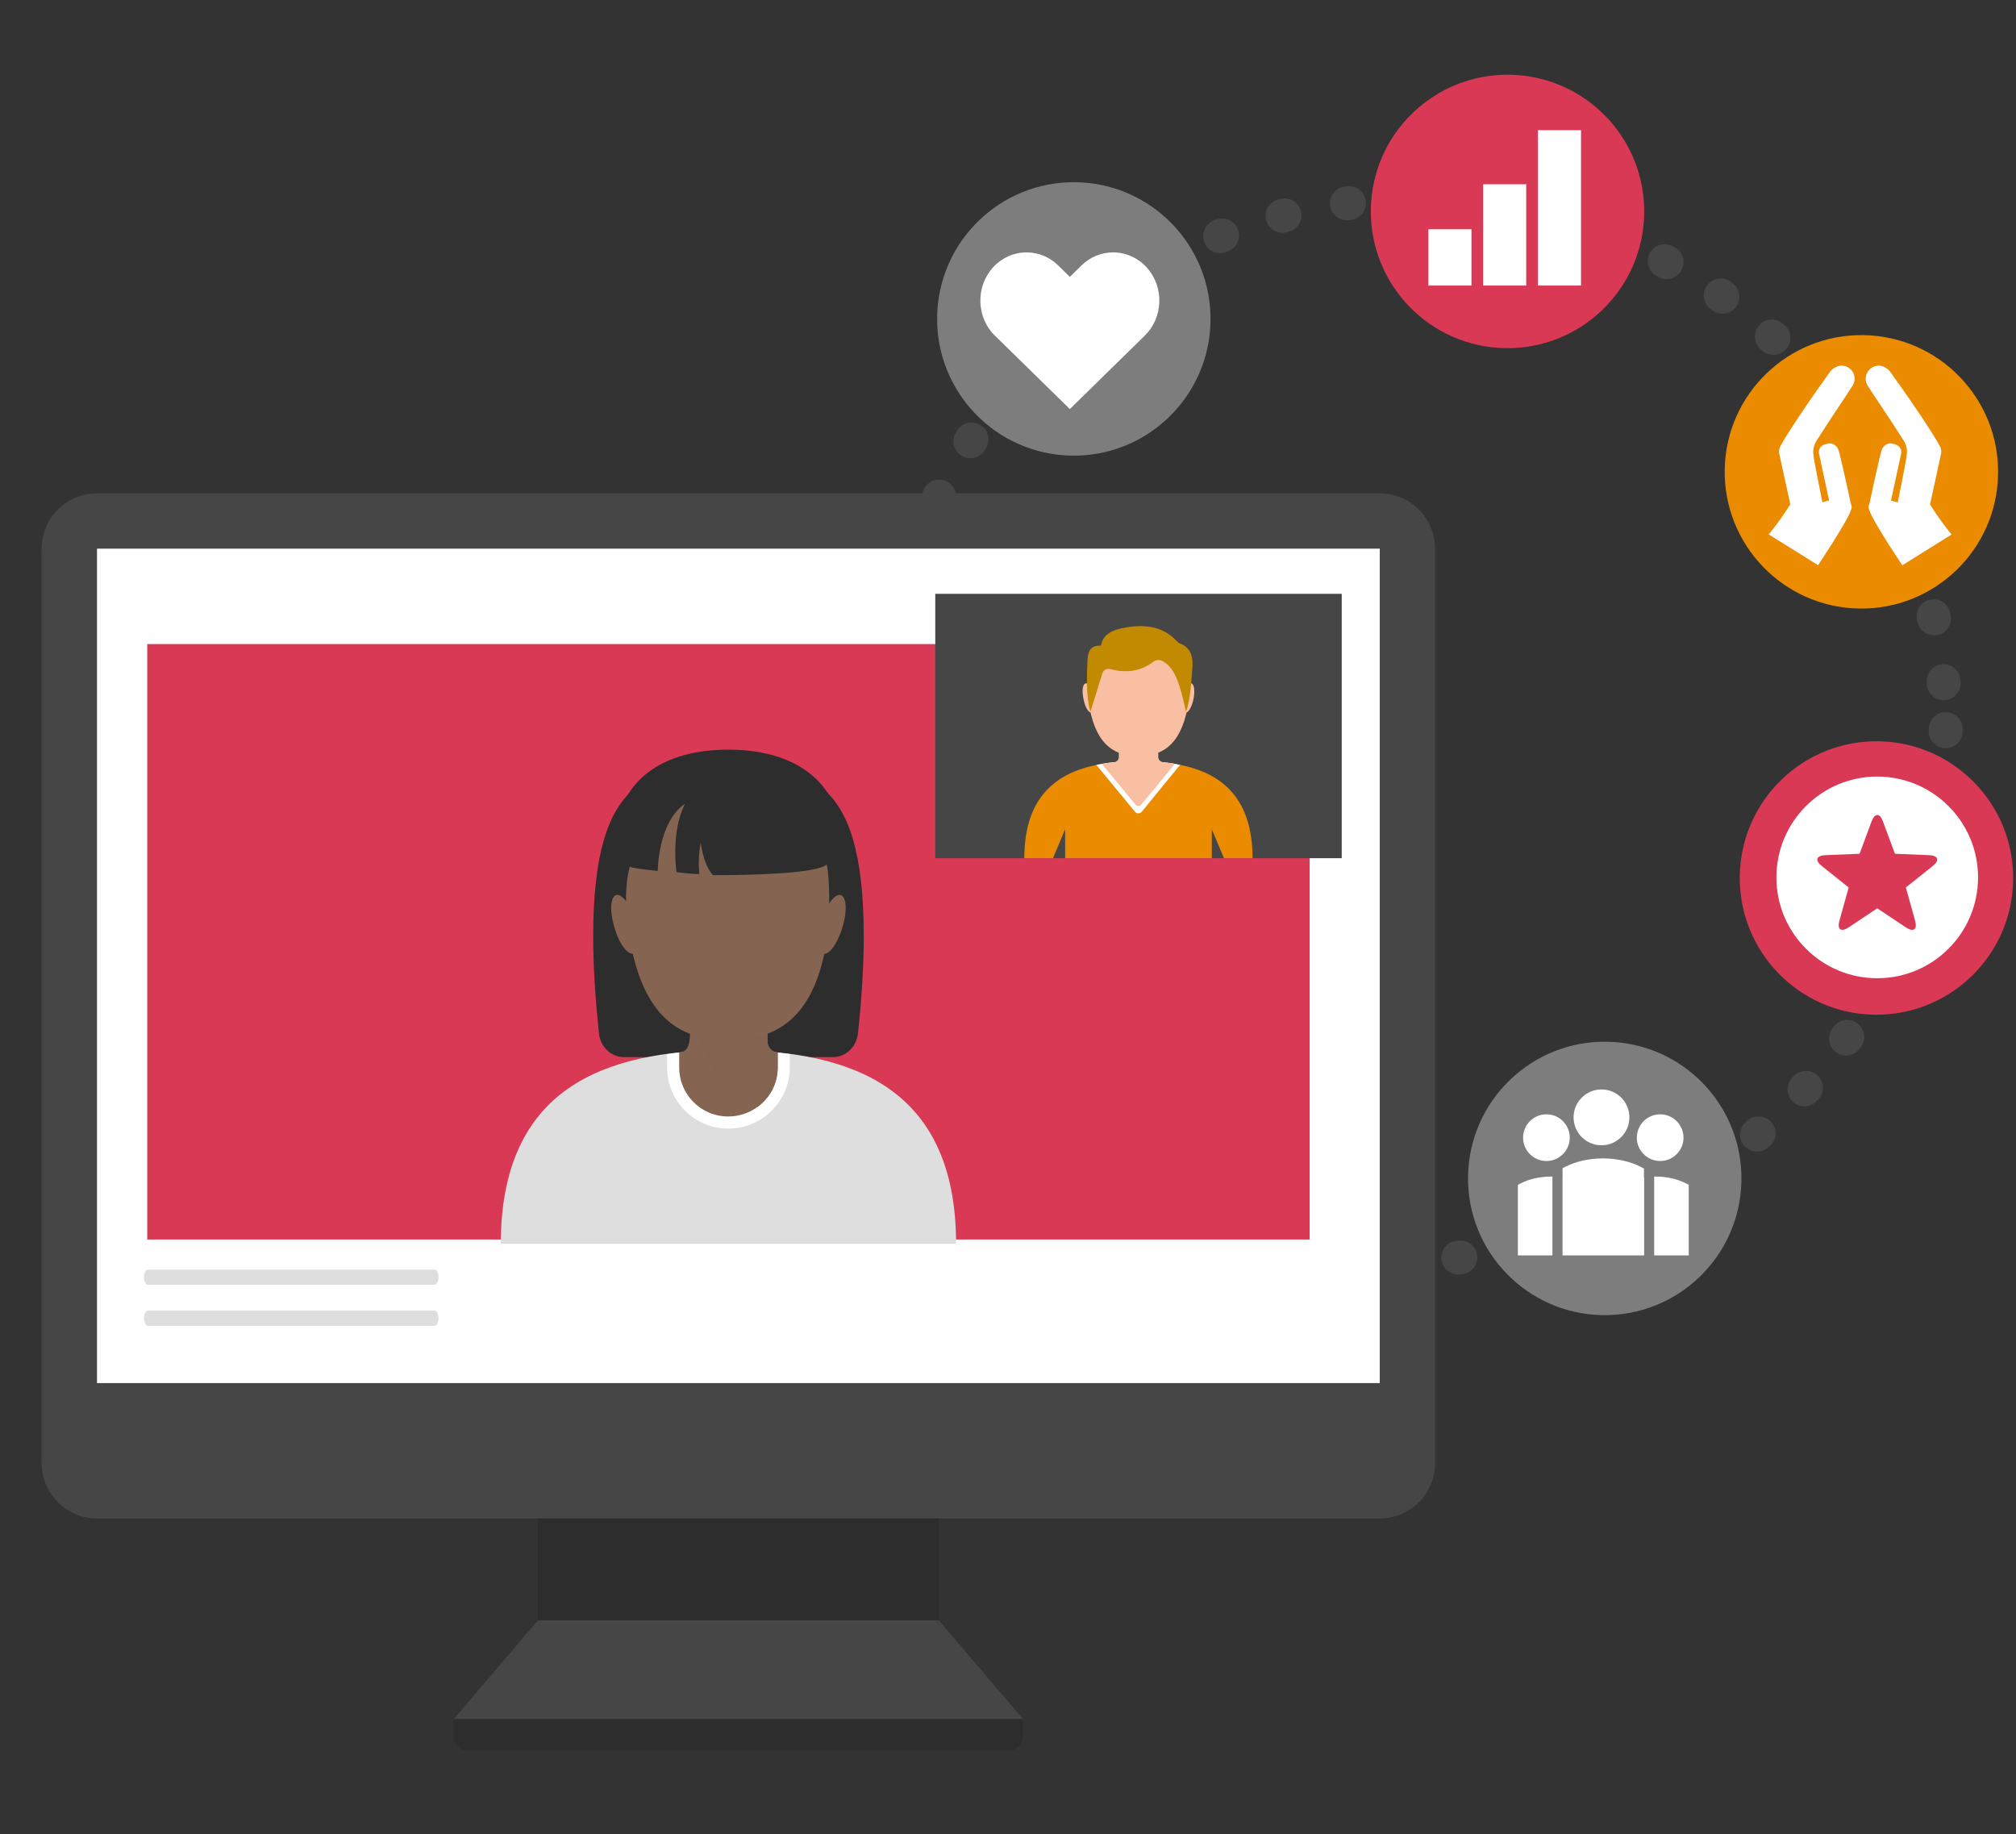
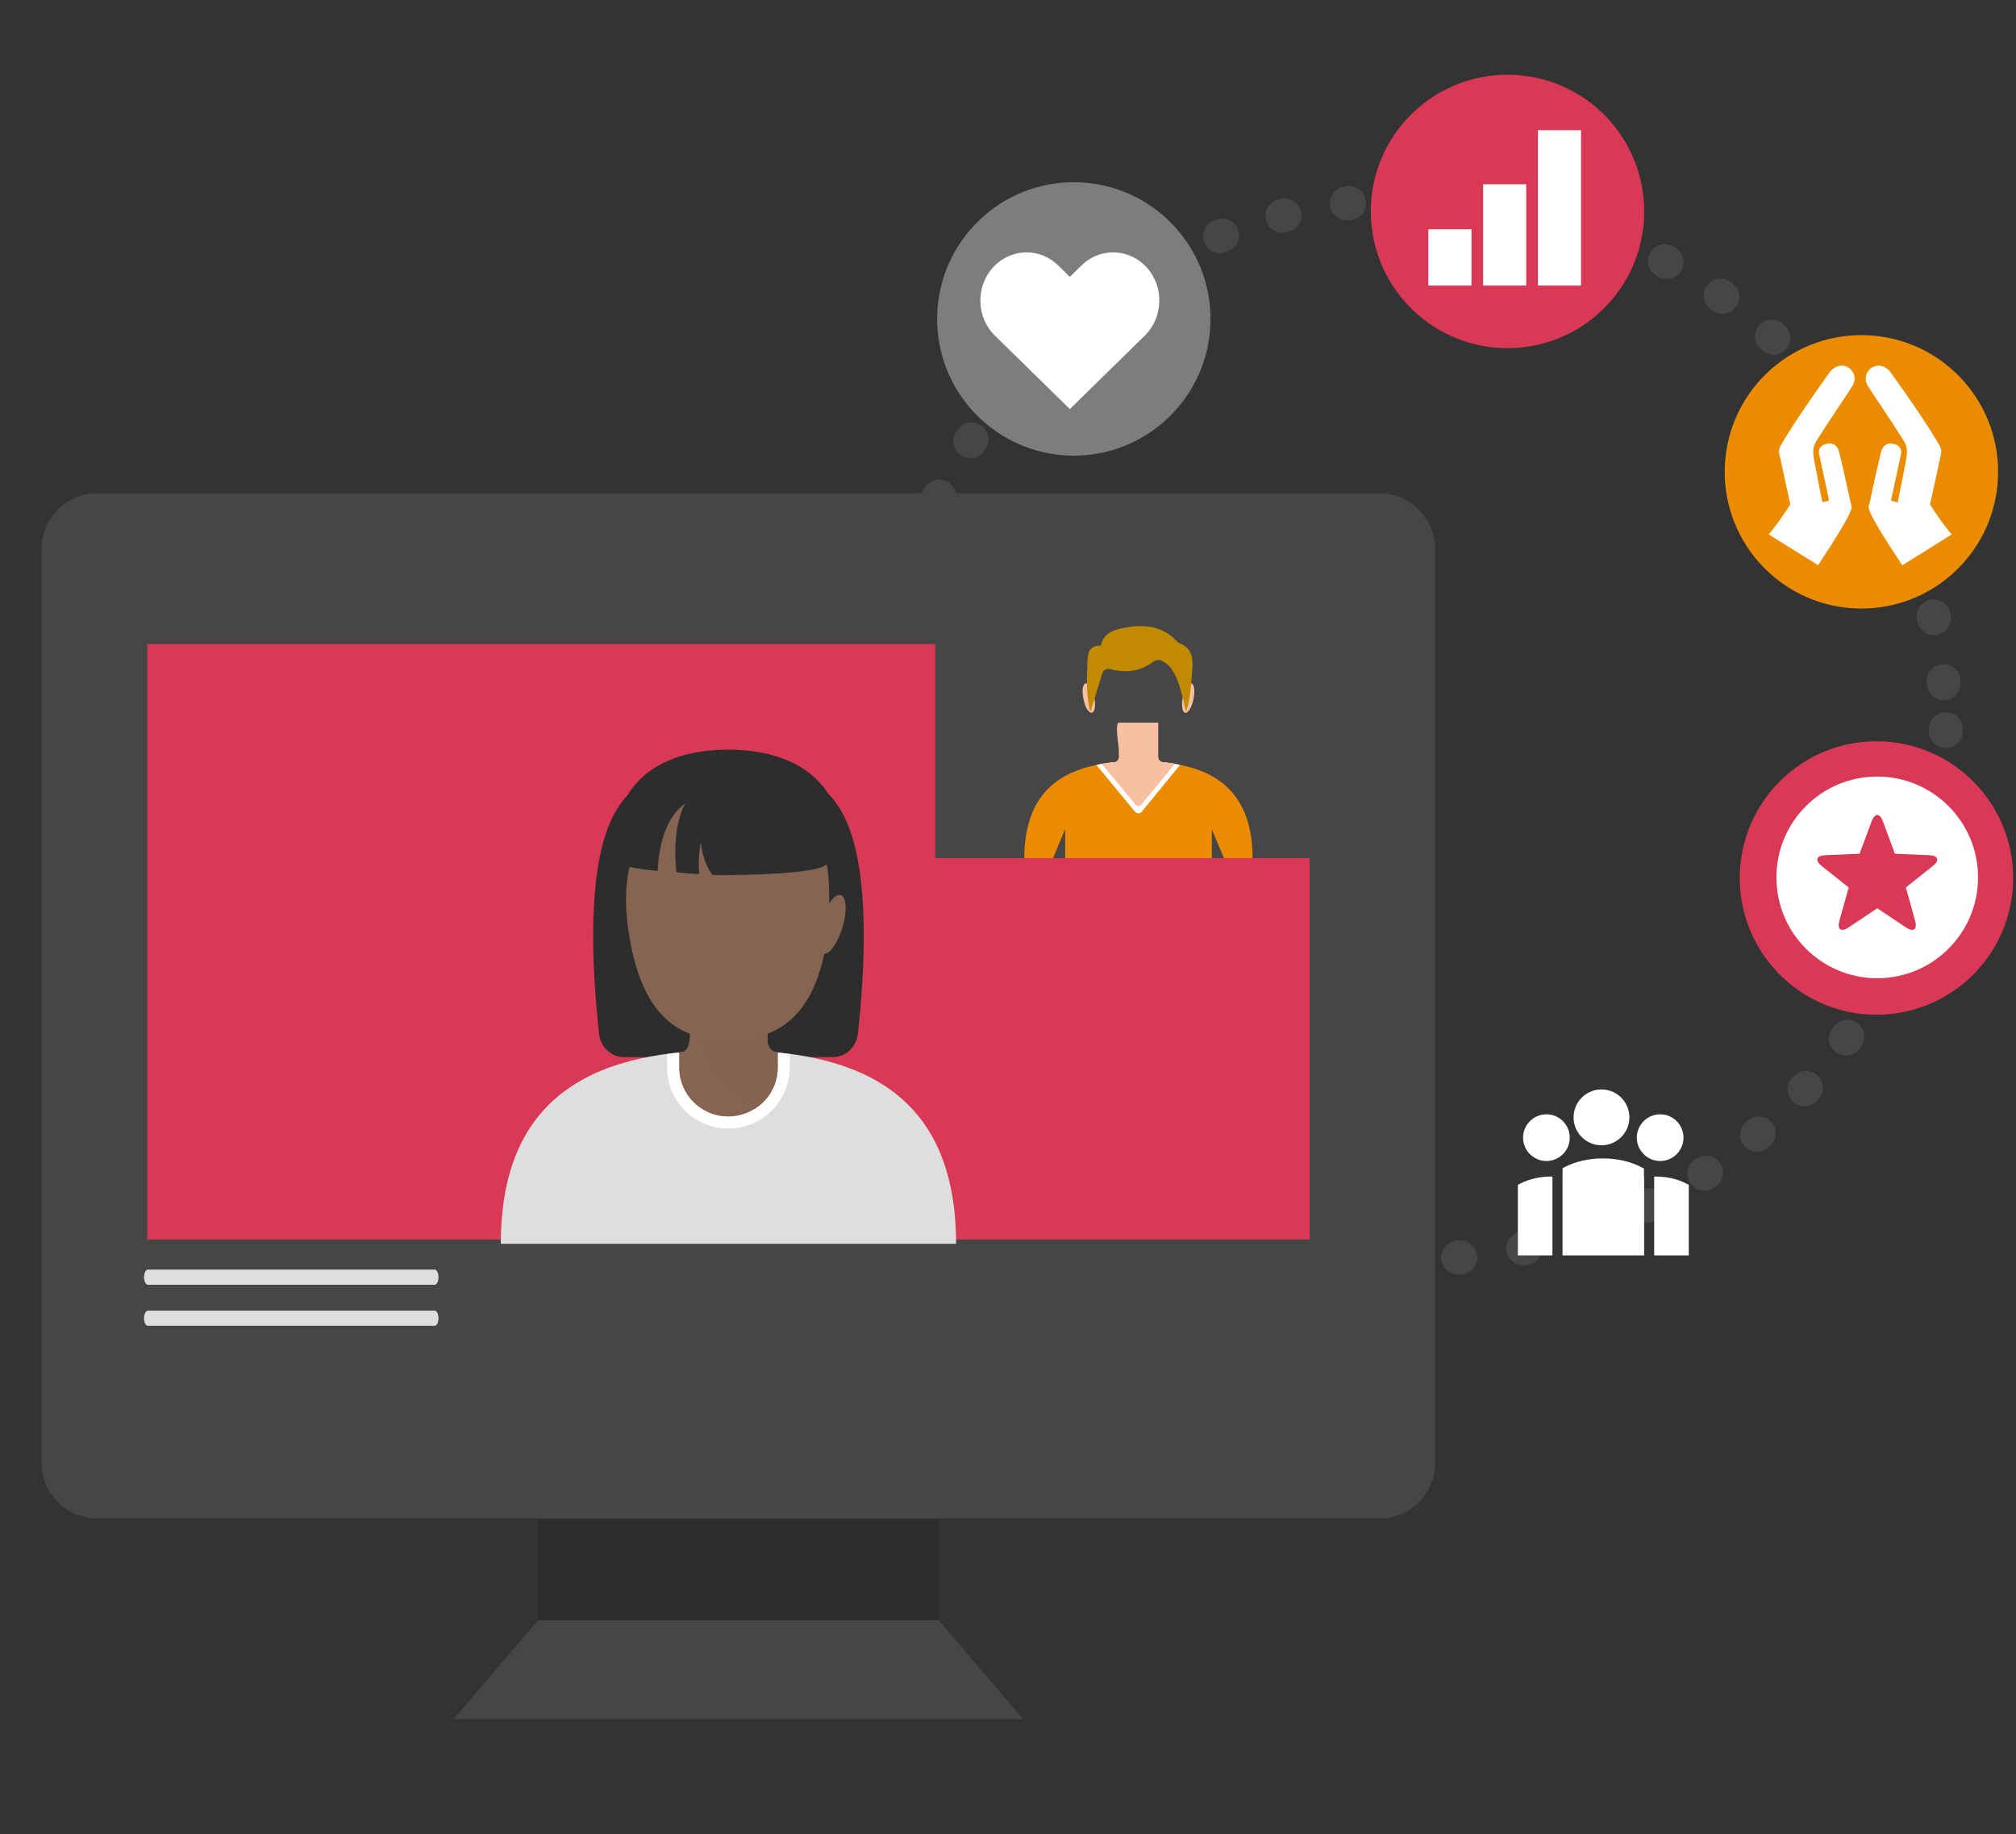
<svg xmlns="http://www.w3.org/2000/svg" width="475.9" height="432.91" viewBox="0 0 475.9 432.91">
  <rect x="0" y="0" width="475.9" height="432.91" fill="#333333" stroke="none" />
  <g style="isolation:isolate;">
    <g id="Capa_1">
      <circle cx="334.16" cy="172.09" r="125.15" style="fill:none; stroke:#464646; stroke-dasharray:0 0 .5 15; stroke-linecap:round; stroke-linejoin:round; stroke-width:8px;" />
      <g>
        <path d="M338.77,129.5v215.85c0,7.18-5.88,13.06-13.06,13.06H22.9c-7.23,0-13.06-5.88-13.06-13.06V129.5c0-7.18,5.83-13.06,13.06-13.06H325.71c7.18,0,13.06,5.88,13.06,13.06Z" style="fill:#464646;" />
-         <rect x="22.9" y="129.5" width="302.81" height="196.95" style="fill:#fff;" />
        <g>
          <rect x="126.99" y="358.41" width="94.64" height="24.05" style="fill:#2d2d2d;" />
          <polygon points="241.52 405.77 221.62 382.46 126.99 382.46 107.09 405.77 241.52 405.77" style="fill:#464646;" />
-           <path d="M241.51,405.78v3.96c0,1.92-1.52,3.44-3.44,3.44H110.54c-1.91,0-3.44-1.52-3.44-3.44v-3.96H241.51Z" style="fill:#2d2d2d;" />
        </g>
        <g>
          <rect x="34.76" y="152.02" width="274.4" height="140.54" style="fill:#d93954;" />
          <g>
            <path d="M203.9,220.97c0,7.05-.5,14.9-1.38,23.02-.37,3.13-2.87,5.52-5.87,5.52h-49.37c-3,0-5.56-2.4-5.87-5.52-.88-8.12-1.38-15.97-1.38-23.02,0-39.13,14.37-39.72,32-39.72s31.87,.6,31.87,39.72Z" style="fill:#2d2d2d;" />
            <path d="M225.7,293.57c-.04-36.48-24.06-45.71-53.74-45.71s-53.7,9.23-53.74,45.71h107.48Z" style="fill:#dedede;" />
            <path d="M198.87,200.2c0,16.49-12.13,36.68-26.97,36.68s-26.88-20.18-26.88-36.68,12.03-23.26,26.88-23.26,26.97,6.77,26.97,23.26Z" style="fill:#2d2d2d;" />
            <path d="M186.44,248.8v3.15c-.01,7.97-6.56,14.43-14.53,14.43s-14.43-6.45-14.43-14.43l-.03-3.15c.95-.1,1.93-.27,2.88-.36,7.59-.47,15.57-.47,23.25,0,.95,.1,1.91,.27,2.86,.36Z" style="fill:#fff;" />
            <path d="M183.59,248.44v3.51c0,3.8-1.86,7.2-4.75,9.3-1.94,1.42-4.34,2.27-6.94,2.27-6.46,0-11.57-5.22-11.57-11.57v-3.51h.02c3.64-.46,2.34-4.66,2.34-18.7h18.51v16.13c0,1.32,1.01,2.42,2.33,2.56h.05Z" style="fill:#856451;" />
            <path d="M183.59,248.44v3.51c0,3.8-1.86,7.2-4.75,9.3-.04,.02-.05,.02-.05,.02,0,0-12.06-5.97-14-17.57s-2.1-13.97-2.1-13.97h18.51v16.13c0,1.32,1.01,2.42,2.33,2.56h.05Z" style="fill:#856451; mix-blend-mode:multiply; opacity:.83;" />
            <g>
              <path d="M199.05,218.27c-1.03,3.84-3,6.88-4.5,6.88-1.42,0-1.9-3.04-.93-6.88,.97-3.84,3.08-7.05,4.55-7.05,1.56,0,1.91,3.21,.89,7.05Z" style="fill:#856451;" />
-               <path d="M144.87,218.27c2.47,9.27,7.69,8.95,5.43,0-.97-3.84-3.08-7.05-4.55-7.05-1.56,0-1.91,3.21-.89,7.05Z" style="fill:#856451;" />
+               <path d="M144.87,218.27Z" style="fill:#856451;" />
            </g>
            <path d="M195.02,222.84c-3.16,18.57-12.78,22.65-23.1,22.65s-19.45-4.16-23.03-22.65c-1.47-7.62-1.42-13.57-.25-18.26,1.47,.52,6.63,.98,6.63,.98,0,0,0-11.42,6.43-15.85-3.43,6.71-2,16.14-2,16.14,0,0,3.92,.53,5.4,.42-.46-3.48,.31-7.42,.31-7.42,0,0,.49,4.97,2.86,7.71,9.44,.04,25.13-.43,26.85-2.57,.71,2.28,1,12.42-.09,18.85Z" style="fill:#856451;" />
          </g>
        </g>
        <g>
          <path d="M103.51,311.14c0,1.01-.4,1.79-.91,1.79H34.91c-.49,0-.91-.79-.91-1.79s.42-1.79,.91-1.79H102.6c.51,0,.91,.83,.91,1.79Z" style="fill:#dedede;" />
          <path d="M34,301.45c0-1.01,.42-1.79,.91-1.79H102.6c.51,0,.91,.79,.91,1.79s-.4,1.79-.91,1.79H34.91c-.49,0-.91-.83-.91-1.79Z" style="fill:#dedede;" />
        </g>
      </g>
-       <circle cx="378.84" cy="278.16" r="32.27" transform="translate(94.35 652.27) rotate(-89.04)" style="fill:#7d7d7d;" />
      <circle cx="253.51" cy="75.29" r="32.27" transform="translate(173.96 327.49) rotate(-89.04)" style="fill:#7d7d7d;" />
      <circle cx="355.9" cy="49.91" r="32.27" transform="translate(300 404.92) rotate(-89.04)" style="fill:#d93954;" />
      <circle cx="439.44" cy="111.37" r="32.27" transform="translate(320.69 548.88) rotate(-89.04)" style="fill:#eb8c00;" />
      <circle cx="443" cy="207.25" r="32.27" transform="translate(228.32 646.7) rotate(-89.04)" style="fill:#d93954;" />
      <g>
        <rect x="220.78" y="140.16" width="95.95" height="62.4" style="fill:#464646;" />
        <g>
          <path d="M295.69,202.56h-53.89c.02-13.98,7.03-19.96,17.01-22.01,.41-.09,.84-.18,1.27-.25,2.71-.48,5.64-.66,8.66-.66s5.87,.18,8.55,.64c.43,.07,.86,.16,1.27,.25,10.03,2,17.1,8,17.12,22.03Z" style="fill:#eb8c00;" />
          <path d="M278.57,180.53l-9.05,11.07c-.41,.5-1.18,.5-1.59,0l-9.12-11.05c.41-.09,.84-.18,1.27-.25,2.71-.48,5.64-.66,8.66-.66,3.48,0,6.78,.25,9.82,.89Z" style="fill:#fff;" />
          <path d="M277.3,180.28l-7.87,9.62c-.36,.45-1.05,.45-1.41,0l-7.93-9.59c.93-.16,1.86-.3,2.84-.36,.02-.02,.05-.02,.07-.02,.64-.11,1.11-.64,1.11-1.27v-8.09h9.28v8.09c0,.66,.5,1.2,1.18,1.27,.93,.09,1.84,.2,2.73,.36Z" style="fill:#f9bfa2;" />
          <g style="mix-blend-mode:multiply;">
            <path d="M277.3,180.28l-5.12,6.26s-6.61-1.13-8.01-9.65c-1.1-6.73-.06-6.33-.06-6.33h9.28v8.09c0,.66,.5,1.2,1.18,1.27,.93,.09,1.84,.2,2.73,.36Z" style="fill:#f9bfa2;" />
          </g>
          <g>
            <path d="M281.79,164.73c-.35,1.95-1.21,3.52-1.94,3.52-.7,0-1.02-1.57-.67-3.52,.34-1.9,1.24-3.46,1.93-3.46,.73,0,1.02,1.56,.68,3.46Z" style="fill:#f9bfa2;" />
            <path d="M255.72,164.73c.85,4.73,3.45,4.59,2.61,0-.83-4.57-3.44-4.61-2.61,0Z" style="fill:#f9bfa2;" />
          </g>
-           <path d="M280.32,167.1c-1.79,9.27-6.41,11.35-11.58,11.35s-9.75-2.08-11.54-11.35c-3.22-16.62,9.62-20.02,17.65-15.71,4.52,2.42,7.32,6.13,5.47,15.71Z" style="fill:#f9bfa2;" />
          <path d="M281.46,157.86c-.27,3.48-.45,7.21-1.48,10.14-1.62-7.37-2.83-10.53-5.62-12-.68-.34-1.5-.25-2.11,.2-3.18,2.39-6.62,2.68-10.23,1.71-.77-.2-1.57,.27-1.8,1.02-.98,3.27-2.82,9.07-2.82,9.07-1.04-3.75-.86-8.39-.68-12.3,.14-2.48,1.09-3.36,3.16-3.32,.48-2.43,2.25-3.43,4.37-3.96,10.39-2.47,13.18,3.04,14.19,3.41,2.98,1.14,3.21,3.57,3.02,6.03Z" style="fill:#c28a00;" />
          <g>
            <polygon points="251.44 195.72 251.44 202.56 248.57 202.56 251.44 195.72" style="fill:#464646;" />
            <polygon points="286.06 195.72 286.06 202.56 288.93 202.56 286.06 195.72" style="fill:#464646;" />
          </g>
        </g>
      </g>
      <g id="CircleStar_Fill">
        <path d="M443.14,230.89c13.15,0,23.8-10.66,23.8-23.8s-10.66-23.8-23.8-23.8-23.8,10.66-23.8,23.8,10.66,23.8,23.8,23.8m0-16.5l-6.78,4.52c-1.75,1.17-2.72,.46-2.15-1.57l2.19-7.87-6.37-5.08c-1.65-1.31-1.28-2.45,.82-2.54l8.13-.34,2.84-7.66c.73-1.98,1.93-1.98,2.66,0l2.84,7.66,8.13,.34c2.1,.09,2.47,1.23,.82,2.54l-6.37,5.08,2.19,7.87c.57,2.04-.4,2.74-2.15,1.57l-6.78-4.52Z" style="fill:#fff;" />
      </g>
      <g id="Community_fill">
        <g>
          <path d="M378.05,270.32c3.63,0,6.59-2.96,6.59-6.59s-2.95-6.59-6.59-6.59-6.59,2.95-6.59,6.59,2.95,6.59,6.59,6.59" style="fill:#fff;" />
          <path d="M365.05,274.03c3.04,0,5.51-2.47,5.51-5.51s-2.47-5.51-5.51-5.51-5.51,2.47-5.51,5.51,2.47,5.51,5.51,5.51" style="fill:#fff;" />
          <path d="M391.9,274.03c3.04,0,5.51-2.47,5.51-5.51s-2.47-5.51-5.51-5.51-5.51,2.47-5.51,5.51,2.47,5.51,5.51,5.51" style="fill:#fff;" />
          <path d="M366.46,277.71c-.09,0-.18-.01-.26-.01-2.64,0-5.12,.55-7.17,1.58l-.72,.37v16.66h8.16v-18.6Z" style="fill:#fff;" />
          <path d="M388.12,296.31v-18.4s-.02,0-.04,0v-2.1l-.71-.37c-2.51-1.3-5.7-2.02-8.97-2.02s-6.33,.69-8.82,1.94l-.72,.37v2.18h-.01v18.4h19.28Z" style="fill:#fff;" />
          <path d="M397.92,279.28c-2.05-1.04-4.54-1.58-7.17-1.58-.09,0-.17,0-.26,.01v18.6h8.16v-16.66l-.72-.36Z" style="fill:#fff;" />
        </g>
      </g>
      <g id="Heart_fill">
        <path d="M234.85,79.22c-4.38-4.29-4.59-11.5-.47-16.07,2.05-2.27,4.95-3.58,7.95-3.58,2.79,0,5.44,1.09,7.47,3.08l2.75,2.7,2.75-2.7c2.03-1.99,4.68-3.08,7.47-3.08,3,0,5.9,1.31,7.95,3.58,1.99,2.21,3.05,5.1,2.95,8.14-.09,3.03-1.31,5.85-3.43,7.93l-17.69,17.33-17.69-17.33Z" style="fill:#fff;" />
      </g>
      <g id="Revenue_fill">
        <path d="M337.18,67.4h10.18v-13.29h-10.18v13.29Zm12.93,0h10.17v-23.91h-10.17v23.91Zm12.93,0h10.18V30.73h-10.18v36.67Z" style="fill:#fff;" />
      </g>
      <g id="SerenitySpace_Fill">
        <path d="M429.19,133.4l-.84-.52-9.86-6.14-.97-.61,.73-.88c1.56-1.99,3.02-4.06,4.37-6.2-.05-.24-.13-.61-.26-1.2-.35-1.56-1.02-4.66-2.35-10.8-.12-.59-.03-1.2,.26-1.73,.24-.45,2.87-5.23,11.84-17.72,3.05-3.27,7.06,.29,5.24,3.36-.97,1.66-4.71,7.01-8.7,13.32-.55,1-.74,2.15-.54,3.27v.16s.14,1.13,2.08,10.84c.41-.12,.94-.27,1.59-.43l-2.33-10.81c-.18-.53-.12-1.11,.18-1.59,.37-.54,.95-.88,1.6-.95,.58-.21,1.22-.14,1.74,.18,.57,.33,.97,.89,1.1,1.53,.13,.37,.26,.9,.44,1.67,.5,2.07,1.31,5.71,2.42,10.81,.24,.45,.24,1,0,1.45-.42,1.37-2.62,4.99-4.46,7.92l-3.28,5.06Zm16.55-5.06c-1.85-2.93-4.04-6.54-4.46-7.92-.24-.45-.24-1,0-1.45,1.09-5.1,1.91-8.73,2.4-10.81,.18-.77,.31-1.31,.44-1.67,.13-.65,.53-1.22,1.11-1.55,.52-.32,1.16-.38,1.73-.16,.65,.07,1.23,.41,1.59,.95,.3,.48,.36,1.06,.18,1.59l-2.34,10.83c.65,.16,1.18,.31,1.59,.43,1.97-9.72,2.08-10.83,2.08-10.84v-.16c.22-1.12,.05-2.28-.48-3.28-3.99-6.31-7.73-11.66-8.71-13.32-1.81-3.07,2.19-6.65,5.24-3.36,8.97,12.48,11.6,17.27,11.84,17.72,.29,.53,.38,1.14,.26,1.73-1.31,6.14-2,9.24-2.35,10.8-.13,.59-.21,.97-.26,1.2,1.35,2.14,2.81,4.21,4.37,6.2l.73,.88-.97,.61-9.83,6.14-.84,.52-3.33-5.06Z" style="fill:#fff;" />
      </g>
    </g>
  </g>
</svg>